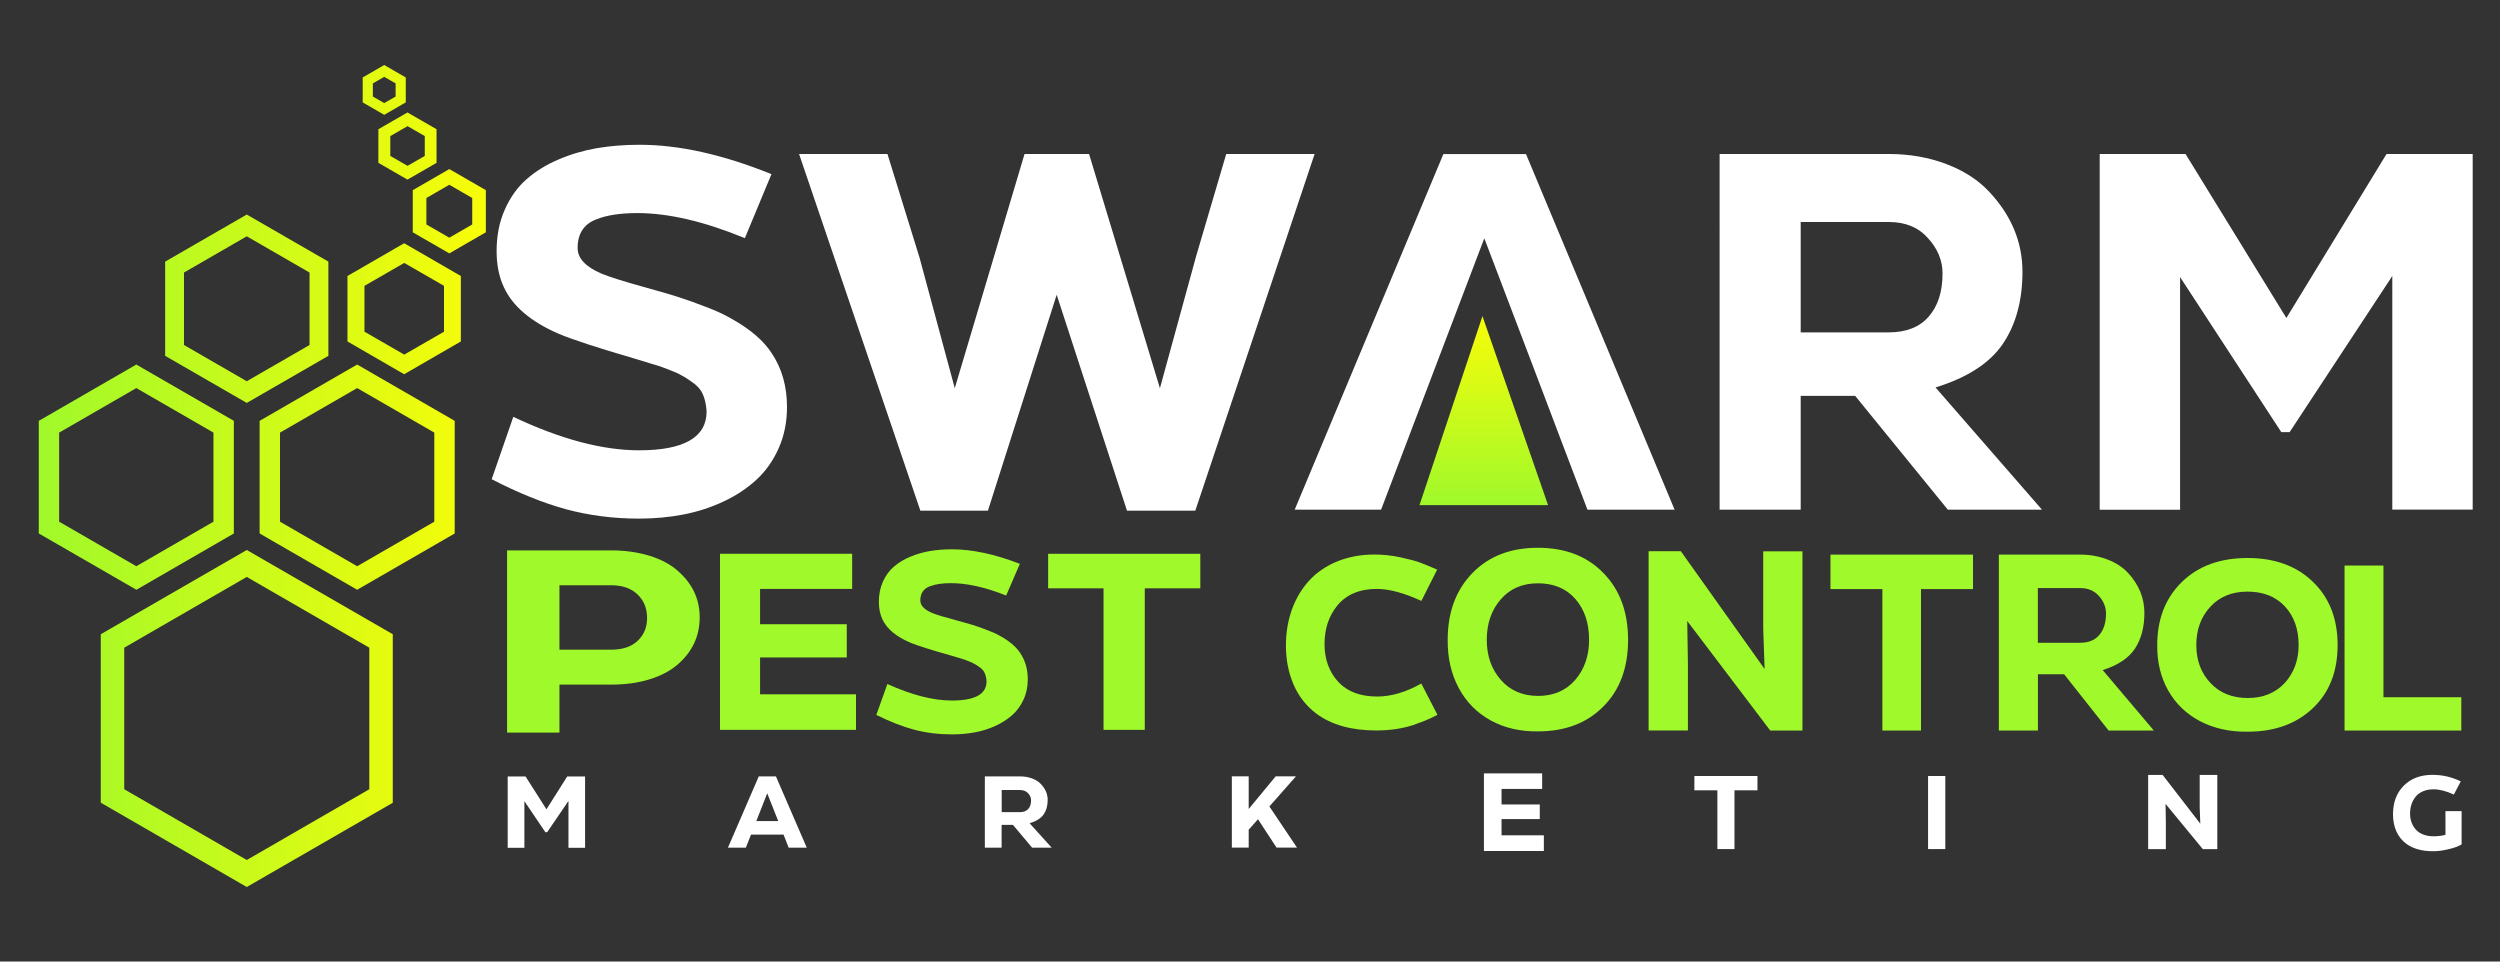
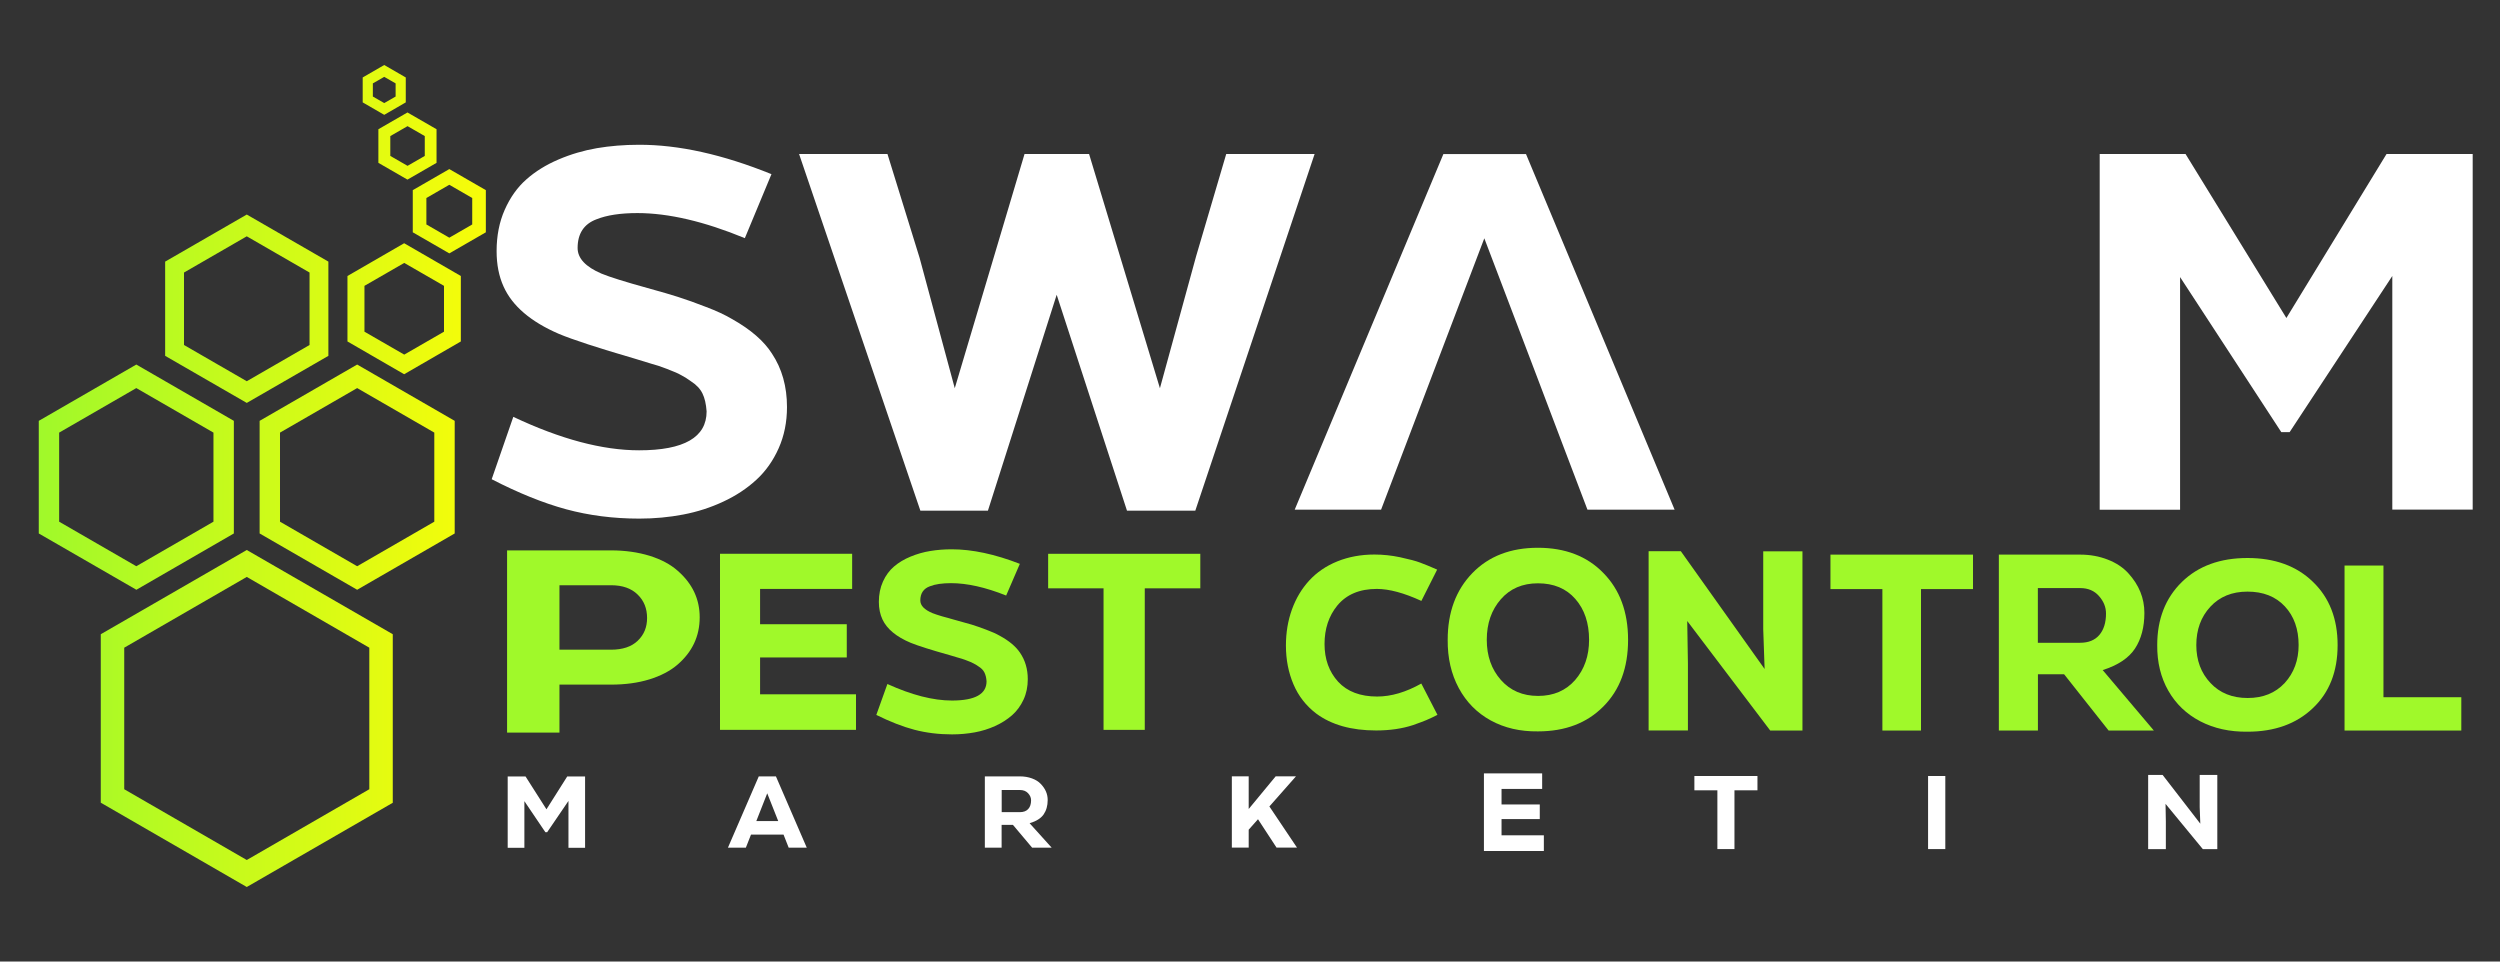
<svg xmlns="http://www.w3.org/2000/svg" version="1.1" id="Layer_1" x="0px" y="0px" viewBox="0 0 325 125" style="enable-background:new 0 0 325 125;" xml:space="preserve">
  <rect x="0" y="0" width="325" height="125" fill="#333333" stroke="none" />
  <style type="text/css">
	.st0{display:none;}
	.st1{display:inline;fill:#FFFFFF;}
	.st2{fill:url(#SVGID_1_);}
	.st3{fill:url(#SVGID_00000168800421612606386130000014823937692352097727_);}
	.st4{fill:#FFFFFF;}
	.st5{fill:#A0F92A;}
</style>
  <g class="st0">
    <path class="st1" d="M101.72,22.76l-3.41,8.19c-5.19-2.14-9.77-3.21-13.76-3.21c-2.16,0-3.91,0.27-5.24,0.8   c-1.61,0.6-2.41,1.83-2.41,3.68c0,1.31,1.02,2.41,3.05,3.28c1.07,0.45,3.03,1.06,5.88,1.84c1.78,0.49,3.07,0.87,3.89,1.14   c1.11,0.36,2.32,0.79,3.63,1.3c1.31,0.49,2.43,1.01,3.37,1.57c2.34,1.32,4.02,2.77,5.05,4.38c1.29,1.94,1.93,4.22,1.93,6.85   c0,1.92-0.35,3.67-1.06,5.26c-0.71,1.59-1.66,2.94-2.86,4.04c-1.2,1.1-2.61,2.03-4.23,2.79c-1.62,0.76-3.33,1.31-5.13,1.65   c-1.8,0.35-3.67,0.52-5.62,0.52c-3.32,0-6.45-0.4-9.38-1.2c-2.94-0.8-6.11-2.08-9.51-3.84l2.76-7.99   c6.04,2.85,11.41,4.28,16.1,4.28c5.76,0,8.65-1.66,8.65-4.98c-0.06-0.94-0.24-1.7-0.53-2.29c-0.29-0.59-0.78-1.11-1.46-1.55   c-0.45-0.33-0.9-0.61-1.35-0.84c-0.26-0.16-0.85-0.41-1.77-0.77c-0.75-0.29-1.38-0.5-1.9-0.63l-2.19-0.67   c-4.74-1.38-7.97-2.44-9.71-3.17c-3.6-1.56-5.96-3.58-7.07-6.05c-0.6-1.31-0.9-2.83-0.9-4.55c0-1.96,0.35-3.73,1.04-5.3   c0.7-1.57,1.62-2.86,2.76-3.88c1.15-1.01,2.51-1.86,4.1-2.54c1.59-0.68,3.23-1.16,4.93-1.45c1.7-0.29,3.49-0.43,5.35-0.43   C89.83,18.98,95.48,20.24,101.72,22.76z" />
    <path class="st1" d="M105.25,20.19h11.31l4.11,13.3l4.5,16.68l8.93-29.98h8.26l9.06,29.98l4.63-16.88l3.86-13.1h11.31l-15.27,45.65   h-8.74l-9-27.64l-8.81,27.64h-8.65L105.25,20.19z" />
    <path class="st1" d="M199.71,48.73l-6.75-17.75l-6.75,17.75l-3.28,8.62l-3.18,8.36h-11.06l19.03-45.52h10.57l19.03,45.52h-11.15   l-3.18-8.36L199.71,48.73z" />
    <path class="st1" d="M233.45,65.71h-10.38V20.19h21.66c2.66,0,5.11,0.43,7.36,1.29c2.25,0.86,4.07,2.03,5.46,3.53   c2.85,3.03,4.27,6.45,4.27,10.26c0,3.68-0.84,6.75-2.51,9.22c-1.65,2.45-4.52,4.31-8.61,5.58l13.63,15.64h-12.05l-11.86-14.57   h-6.97V65.71z M233.45,28.88v14.14h11.25c2.25,0,3.96-0.67,5.14-2.02c1.18-1.35,1.77-3.19,1.77-5.53c0-1.65-0.62-3.15-1.86-4.51   c-1.22-1.38-2.89-2.07-5.01-2.07H233.45z" />
    <path class="st1" d="M295.61,41.17l12.82-20.99h11.02v45.52h-10.28V35.79l-13.14,19.99h-1.06l-12.95-19.85v29.78h-10.28V20.19   h10.99L295.61,41.17z" />
  </g>
  <g>
    <linearGradient id="SVGID_1_" gradientUnits="userSpaceOnUse" x1="5.043" y1="61.883" x2="63.161" y2="61.883">
      <stop offset="0" style="stop-color:#A0F92A" />
      <stop offset="1" style="stop-color:#F8FC09" />
    </linearGradient>
    <path class="st2" d="M32.08,115.31L13.1,104.35V82.45l18.98-10.95l18.98,10.95v21.91L32.08,115.31z M16.15,102.6l15.93,9.2   l15.93-9.2V84.2l-15.93-9.2l-15.93,9.2V102.6z M17.73,76.67L5.04,69.35V54.71l12.68-7.32l12.68,7.32v14.64L17.73,76.67z    M7.69,67.82l10.03,5.79l10.03-5.79V56.24l-10.03-5.79L7.69,56.24V67.82z M46.43,76.67l-12.68-7.32V54.71l12.68-7.32l12.68,7.32   v14.64L46.43,76.67z M36.4,67.82l10.03,5.79l10.03-5.79V56.24l-10.03-5.79L36.4,56.24V67.82z M32.08,52.38l-10.61-6.12V34.01   l10.61-6.12l10.61,6.12v12.25L32.08,52.38z M23.92,44.85l8.16,4.71l8.16-4.71v-9.42l-8.16-4.71l-8.16,4.71V44.85z M52.54,48.65   l-7.37-4.26v-8.51l7.37-4.26l7.37,4.26v8.51L52.54,48.65z M47.38,43.12l5.17,2.98l5.17-2.98v-5.96l-5.17-2.98l-5.17,2.98V43.12z    M58.41,32.94l-4.75-2.74v-5.48l4.75-2.74l4.75,2.74v5.48L58.41,32.94z M55.43,29.18l2.98,1.72l2.98-1.72v-3.44l-2.98-1.72   l-2.98,1.72V29.18z M52.97,23.35l-3.78-2.18V16.8l3.78-2.18l3.78,2.18v4.37L52.97,23.35z M50.74,20.27l2.24,1.29l2.24-1.29v-2.58   l-2.24-1.29l-2.24,1.29V20.27z M49.95,14.93l-2.8-1.62v-3.24l2.8-1.62l2.8,1.62v3.24L49.95,14.93z M48.47,12.55l1.48,0.85   l1.48-0.85v-1.71l-1.48-0.85l-1.48,0.85V12.55z" />
  </g>
  <g>
    <linearGradient id="SVGID_00000124134428202657945220000015631566394119091381_" gradientUnits="userSpaceOnUse" x1="192.89" y1="65.666" x2="192.89" y2="41.1">
      <stop offset="0" style="stop-color:#A0F92A" />
      <stop offset="1" style="stop-color:#F8FC09" />
    </linearGradient>
-     <polygon style="fill:url(#SVGID_00000124134428202657945220000015631566394119091381_);" points="201.25,65.67 192.72,41.1    184.53,65.67  " />
  </g>
  <g>
    <path class="st4" d="M71.04,105.21l2.7-4.27h2.32v9.27H73.9v-6.09l-2.77,4.07H70.9l-2.73-4.04v6.06H66v-9.27h2.32L71.04,105.21z" />
    <path class="st4" d="M104.88,110.2h-2.35l-0.67-1.7h-4.23l-0.67,1.7h-2.33l4.01-9.27h2.23L104.88,110.2z M99.74,103.13l-1.42,3.61   h2.85L99.74,103.13z" />
    <path class="st4" d="M130.22,110.2h-2.19v-9.27h4.57c0.56,0,1.08,0.09,1.55,0.26c0.47,0.17,0.86,0.41,1.15,0.72   c0.6,0.62,0.9,1.31,0.9,2.09c0,0.75-0.18,1.37-0.53,1.88c-0.35,0.5-0.95,0.88-1.82,1.14l2.87,3.18h-2.54l-2.5-2.97h-1.47V110.2z    M130.22,102.7v2.88h2.37c0.47,0,0.84-0.14,1.08-0.41c0.25-0.27,0.37-0.65,0.37-1.13c0-0.34-0.13-0.64-0.39-0.92   c-0.26-0.28-0.61-0.42-1.06-0.42H130.22z" />
    <path class="st4" d="M165.02,104.84l3.59,5.35h-2.66l-2.41-3.69l-1.21,1.36v2.33h-2.19v-9.27h2.19v4.25l3.51-4.25h2.64   L165.02,104.84z" />
    <path class="st4" d="M200.7,108.59v2.04h-7.79v-10.09h7.57v2.02h-5.28v2.02h4.97v1.9h-4.97v2.11H200.7z" />
    <path class="st4" d="M220.26,100.88h8.21v1.86h-2.99v7.64h-2.22v-7.64h-2.99V100.88z" />
    <path class="st4" d="M252.89,110.38h-2.24v-9.5h2.24V110.38z" />
    <path class="st4" d="M285.96,104.93v-4.19h2.29v9.65h-1.88l-4.85-5.89l0.04,2.29v3.6h-2.3v-9.65h1.88l4.9,6.34L285.96,104.93z" />
-     <path class="st4" d="M316.31,110.66c-1.44,0-2.6-0.32-3.47-0.95c-0.59-0.44-1.03-0.99-1.32-1.65c-0.29-0.66-0.43-1.4-0.43-2.2   c0-1.54,0.46-2.78,1.4-3.72c0.93-0.94,2.18-1.41,3.74-1.41c1.28,0,2.5,0.28,3.67,0.85l-0.9,1.71c-0.98-0.45-1.86-0.68-2.64-0.68   c-0.5,0-0.95,0.08-1.35,0.25c-0.4,0.17-0.73,0.4-0.97,0.7c-0.49,0.61-0.73,1.34-0.73,2.2c0,0.42,0.06,0.8,0.19,1.15   s0.31,0.67,0.56,0.94c0.25,0.27,0.57,0.49,0.96,0.64c0.39,0.15,0.84,0.23,1.34,0.23c0.52,0,1.04-0.06,1.55-0.19v-3.08h2.1v4.32   c-0.41,0.25-0.97,0.46-1.68,0.62C317.61,110.57,316.94,110.66,316.31,110.66z" />
  </g>
  <g>
    <path class="st5" d="M72.73,89v6.24h-6.81V71.55h13.52c1.83,0,3.49,0.24,5,0.7c1.5,0.47,2.73,1.12,3.67,1.96   c1.9,1.66,2.85,3.67,2.85,6.04c0,2.45-0.96,4.5-2.89,6.16c-0.94,0.81-2.16,1.45-3.65,1.91S81.26,89,79.43,89H72.73z M72.73,84.46   h6.71c1.5,0,2.66-0.39,3.46-1.16c0.82-0.78,1.22-1.76,1.22-2.96c0-1.24-0.41-2.26-1.22-3.04c-0.82-0.81-1.97-1.22-3.46-1.22h-6.71   V84.46z" />
    <path class="st5" d="M111.28,90.26v4.62H93.6V71.99h17.18v4.57H98.81v4.59h11.27v4.32H98.81v4.79H111.28z" />
    <path class="st5" d="M132.58,73.3l-1.78,4.12c-2.7-1.08-5.09-1.61-7.17-1.61c-1.13,0-2.04,0.13-2.73,0.4   c-0.84,0.3-1.26,0.92-1.26,1.85c0,0.66,0.53,1.21,1.59,1.65c0.56,0.22,1.58,0.53,3.06,0.92c0.93,0.25,1.6,0.44,2.03,0.57   c0.58,0.18,1.21,0.4,1.89,0.66c0.68,0.25,1.27,0.51,1.76,0.79c1.22,0.66,2.09,1.4,2.63,2.2c0.67,0.98,1.01,2.12,1.01,3.45   c0,0.96-0.18,1.85-0.55,2.65c-0.37,0.8-0.87,1.48-1.49,2.03c-0.63,0.55-1.36,1.02-2.2,1.4c-0.84,0.38-1.73,0.66-2.67,0.83   c-0.94,0.17-1.92,0.26-2.93,0.26c-1.73,0-3.36-0.2-4.89-0.6c-1.53-0.4-3.18-1.05-4.96-1.93l1.44-4.02   c3.15,1.43,5.94,2.15,8.39,2.15c3,0,4.5-0.83,4.5-2.5c-0.03-0.47-0.13-0.85-0.28-1.15c-0.15-0.3-0.4-0.56-0.76-0.78   c-0.23-0.17-0.47-0.31-0.7-0.42c-0.13-0.08-0.44-0.21-0.92-0.39c-0.39-0.15-0.72-0.25-0.99-0.32l-1.14-0.34   c-2.47-0.69-4.15-1.23-5.06-1.6c-1.87-0.78-3.1-1.8-3.68-3.04c-0.31-0.66-0.47-1.42-0.47-2.28c0-0.99,0.18-1.87,0.54-2.66   c0.36-0.79,0.84-1.44,1.44-1.95c0.6-0.51,1.31-0.94,2.14-1.28c0.83-0.34,1.68-0.59,2.57-0.73c0.89-0.15,1.82-0.22,2.79-0.22   C126.39,71.41,129.34,72.04,132.58,73.3z" />
    <path class="st5" d="M136.27,71.99h19.77v4.49h-7.22v18.4h-5.36v-18.4h-7.2V71.99z" />
    <path class="st5" d="M184.77,88.86l2.1,4.07c-0.47,0.25-0.96,0.47-1.46,0.69c-0.41,0.17-0.98,0.38-1.71,0.64   c-1.43,0.47-3.03,0.7-4.8,0.7c-3.22,0-5.81-0.73-7.78-2.19c-1.33-1.01-2.32-2.28-2.97-3.81c-0.65-1.53-0.98-3.21-0.98-5.04   c0-1.68,0.26-3.24,0.78-4.68c0.52-1.44,1.26-2.69,2.24-3.76c0.98-1.07,2.2-1.91,3.66-2.5c1.46-0.59,3.07-0.89,4.82-0.89   c1.13,0,2.24,0.12,3.33,0.35c1.2,0.26,2.08,0.49,2.62,0.7c0.63,0.23,1.37,0.54,2.21,0.91l-2.05,4.07   c-2.26-1.04-4.19-1.56-5.79-1.56c-2.24,0-3.95,0.72-5.14,2.16c-1.11,1.36-1.66,3.03-1.66,5.01c0,1.97,0.59,3.6,1.77,4.9   c1.19,1.28,2.88,1.92,5.07,1.92C180.86,90.55,182.78,89.98,184.77,88.86z" />
    <path class="st5" d="M199.93,71.21c3.54,0,6.38,1.09,8.5,3.27c2.14,2.17,3.22,5.07,3.22,8.7c0,3.63-1.07,6.52-3.22,8.67   c-2.14,2.16-4.97,3.23-8.49,3.23c-2.3,0.03-4.35-0.44-6.14-1.42c-1.79-0.98-3.18-2.39-4.16-4.21c-0.98-1.82-1.46-3.91-1.44-6.27   c0-3.58,1.07-6.47,3.2-8.67C193.53,72.31,196.37,71.21,199.93,71.21z M206.58,83.18c0-2.2-0.6-3.97-1.79-5.32   c-1.19-1.36-2.81-2.03-4.86-2.03c-2.01,0-3.62,0.69-4.83,2.08s-1.82,3.14-1.82,5.27c0,2.09,0.61,3.83,1.84,5.22   c1.22,1.38,2.83,2.07,4.83,2.07c2.01,0,3.61-0.69,4.82-2.07C205.97,87.01,206.58,85.27,206.58,83.18z" />
    <path class="st5" d="M229.22,81.8V71.67h5.1v23.3h-4.19l-10.79-14.24l0.09,5.54v8.69h-5.11V71.66h4.19l10.89,15.31L229.22,81.8z" />
    <path class="st5" d="M237.96,72.1h18.53v4.48h-6.76v18.39h-5.02V76.58h-6.75V72.1z" />
    <path class="st5" d="M264.92,94.97h-5.07V72.1h10.57c1.3,0,2.49,0.22,3.59,0.65c1.1,0.43,1.99,1.02,2.67,1.77   c1.39,1.52,2.09,3.24,2.09,5.16c0,1.85-0.41,3.39-1.22,4.63c-0.81,1.23-2.21,2.17-4.2,2.8l6.65,7.86h-5.88l-5.79-7.32h-3.4V94.97z    M264.92,76.46v7.1h5.49c1.1,0,1.93-0.34,2.51-1.02c0.57-0.68,0.86-1.6,0.86-2.78c0-0.83-0.3-1.58-0.91-2.27   c-0.6-0.69-1.41-1.04-2.45-1.04H264.92z" />
    <path class="st5" d="M292.17,72.54c3.54,0,6.38,1.03,8.5,3.09c2.14,2.05,3.22,4.79,3.22,8.23c0,3.44-1.07,6.17-3.22,8.2   c-2.14,2.04-4.97,3.06-8.49,3.06c-2.3,0.03-4.35-0.42-6.14-1.35c-1.79-0.93-3.18-2.26-4.16-3.98c-0.98-1.72-1.46-3.7-1.44-5.93   c0-3.38,1.07-6.11,3.2-8.2C285.77,73.58,288.61,72.54,292.17,72.54z M298.82,83.86c0-2.08-0.6-3.76-1.79-5.03   c-1.19-1.28-2.81-1.92-4.86-1.92c-2.01,0-3.62,0.66-4.83,1.97c-1.21,1.31-1.82,2.97-1.82,4.98c0,1.98,0.61,3.62,1.84,4.93   c1.22,1.3,2.83,1.95,4.83,1.95c2.01,0,3.61-0.65,4.82-1.95C298.21,87.48,298.82,85.83,298.82,83.86z" />
    <path class="st5" d="M309.85,73.52v17.12h10.12v4.33h-15.18V73.52H309.85z" />
  </g>
  <path class="st4" d="M100.29,22.64l-3.46,8.32c-5.27-2.17-9.92-3.26-13.97-3.26c-2.2,0-3.97,0.27-5.32,0.81  c-1.63,0.61-2.45,1.86-2.45,3.73c0,1.34,1.03,2.44,3.1,3.33c1.09,0.45,3.08,1.07,5.97,1.87c1.81,0.5,3.12,0.88,3.95,1.15  c1.13,0.36,2.36,0.8,3.69,1.32c1.33,0.5,2.47,1.03,3.43,1.6c2.37,1.34,4.08,2.82,5.12,4.45c1.31,1.97,1.96,4.29,1.96,6.96  c0,1.95-0.36,3.73-1.08,5.35c-0.72,1.62-1.69,2.99-2.91,4.11c-1.22,1.12-2.65,2.07-4.29,2.83c-1.64,0.77-3.38,1.33-5.21,1.68  c-1.83,0.35-3.73,0.53-5.71,0.53c-3.37,0-6.55-0.41-9.53-1.22c-2.98-0.81-6.2-2.12-9.66-3.9l2.81-8.11  c6.14,2.9,11.59,4.35,16.35,4.35c5.85,0,8.78-1.69,8.78-5.06c-0.07-0.95-0.24-1.73-0.54-2.33c-0.29-0.6-0.79-1.13-1.49-1.58  c-0.46-0.34-0.91-0.62-1.37-0.85c-0.26-0.16-0.86-0.42-1.8-0.78c-0.76-0.29-1.4-0.51-1.93-0.64l-2.22-0.68  c-4.81-1.4-8.1-2.48-9.86-3.22c-3.66-1.58-6.05-3.63-7.18-6.14c-0.61-1.34-0.91-2.87-0.91-4.62c0-1.99,0.35-3.78,1.06-5.38  c0.71-1.6,1.64-2.91,2.81-3.94c1.16-1.03,2.55-1.89,4.16-2.58c1.61-0.69,3.28-1.18,5.01-1.48c1.73-0.29,3.54-0.44,5.44-0.44  C88.21,18.8,93.96,20.08,100.29,22.64z" />
  <path class="st4" d="M103.88,20.02h11.49l4.18,13.51l4.57,16.94l9.07-30.45h8.39l9.21,30.45l4.7-17.14l3.92-13.31h11.49  l-15.51,46.37h-8.88l-9.14-28.07l-8.94,28.07h-8.78L103.88,20.02z" />
  <path class="st4" d="M199.82,49.01l-6.86-18.03l-6.86,18.03l-3.33,8.76l-3.23,8.49h-11.23l19.33-46.23h10.74l19.32,46.23h-11.33  l-3.23-8.49L199.82,49.01z" />
-   <path class="st4" d="M234.09,66.26h-10.54V20.02h22c2.7,0,5.19,0.44,7.48,1.31c2.29,0.87,4.13,2.07,5.55,3.58  c2.89,3.08,4.34,6.55,4.34,10.42c0,3.73-0.85,6.86-2.55,9.37c-1.68,2.49-4.59,4.38-8.75,5.67l13.84,15.89h-12.24l-12.05-14.8h-7.08  V66.26z M234.09,28.85v14.36h11.42c2.29,0,4.03-0.68,5.22-2.05c1.2-1.37,1.8-3.24,1.8-5.62c0-1.67-0.63-3.2-1.89-4.58  c-1.24-1.4-2.94-2.1-5.09-2.1H234.09z" />
  <path class="st4" d="M297.23,41.34l13.02-21.32h11.2v46.23H311V35.88l-13.35,20.3h-1.08l-13.16-20.16v30.25h-10.45V20.02h11.16  L297.23,41.34z" />
</svg>